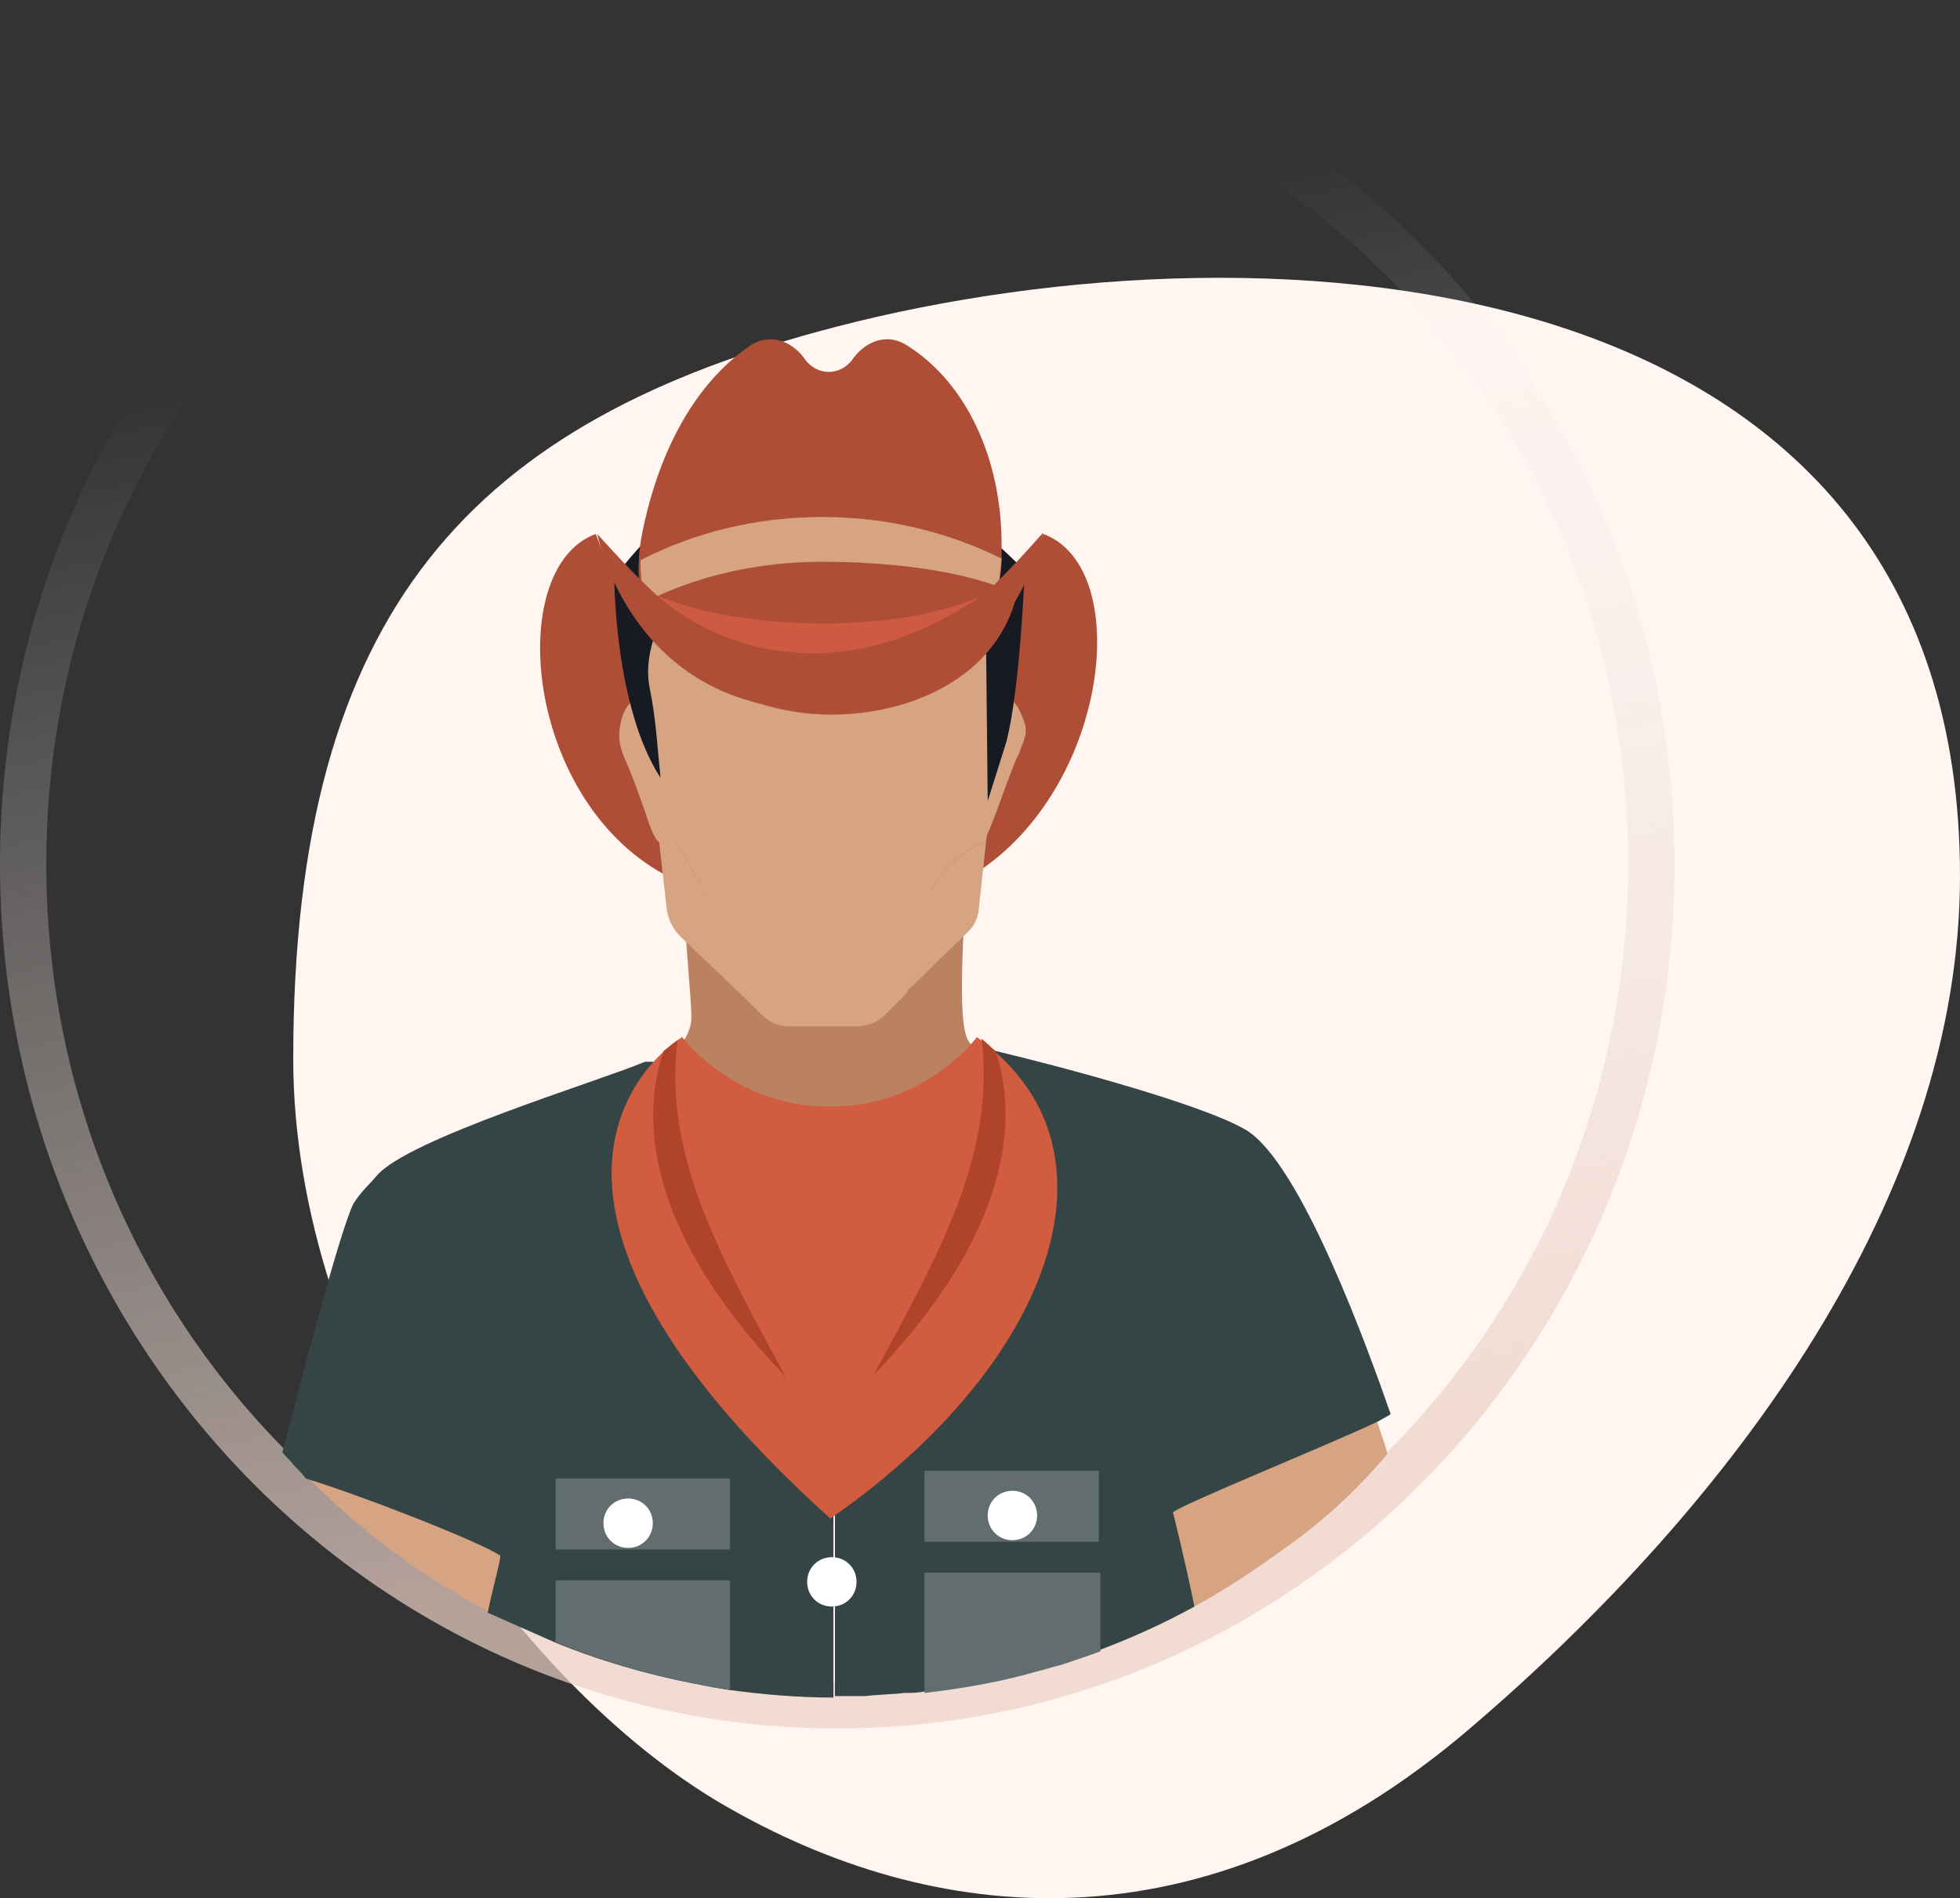
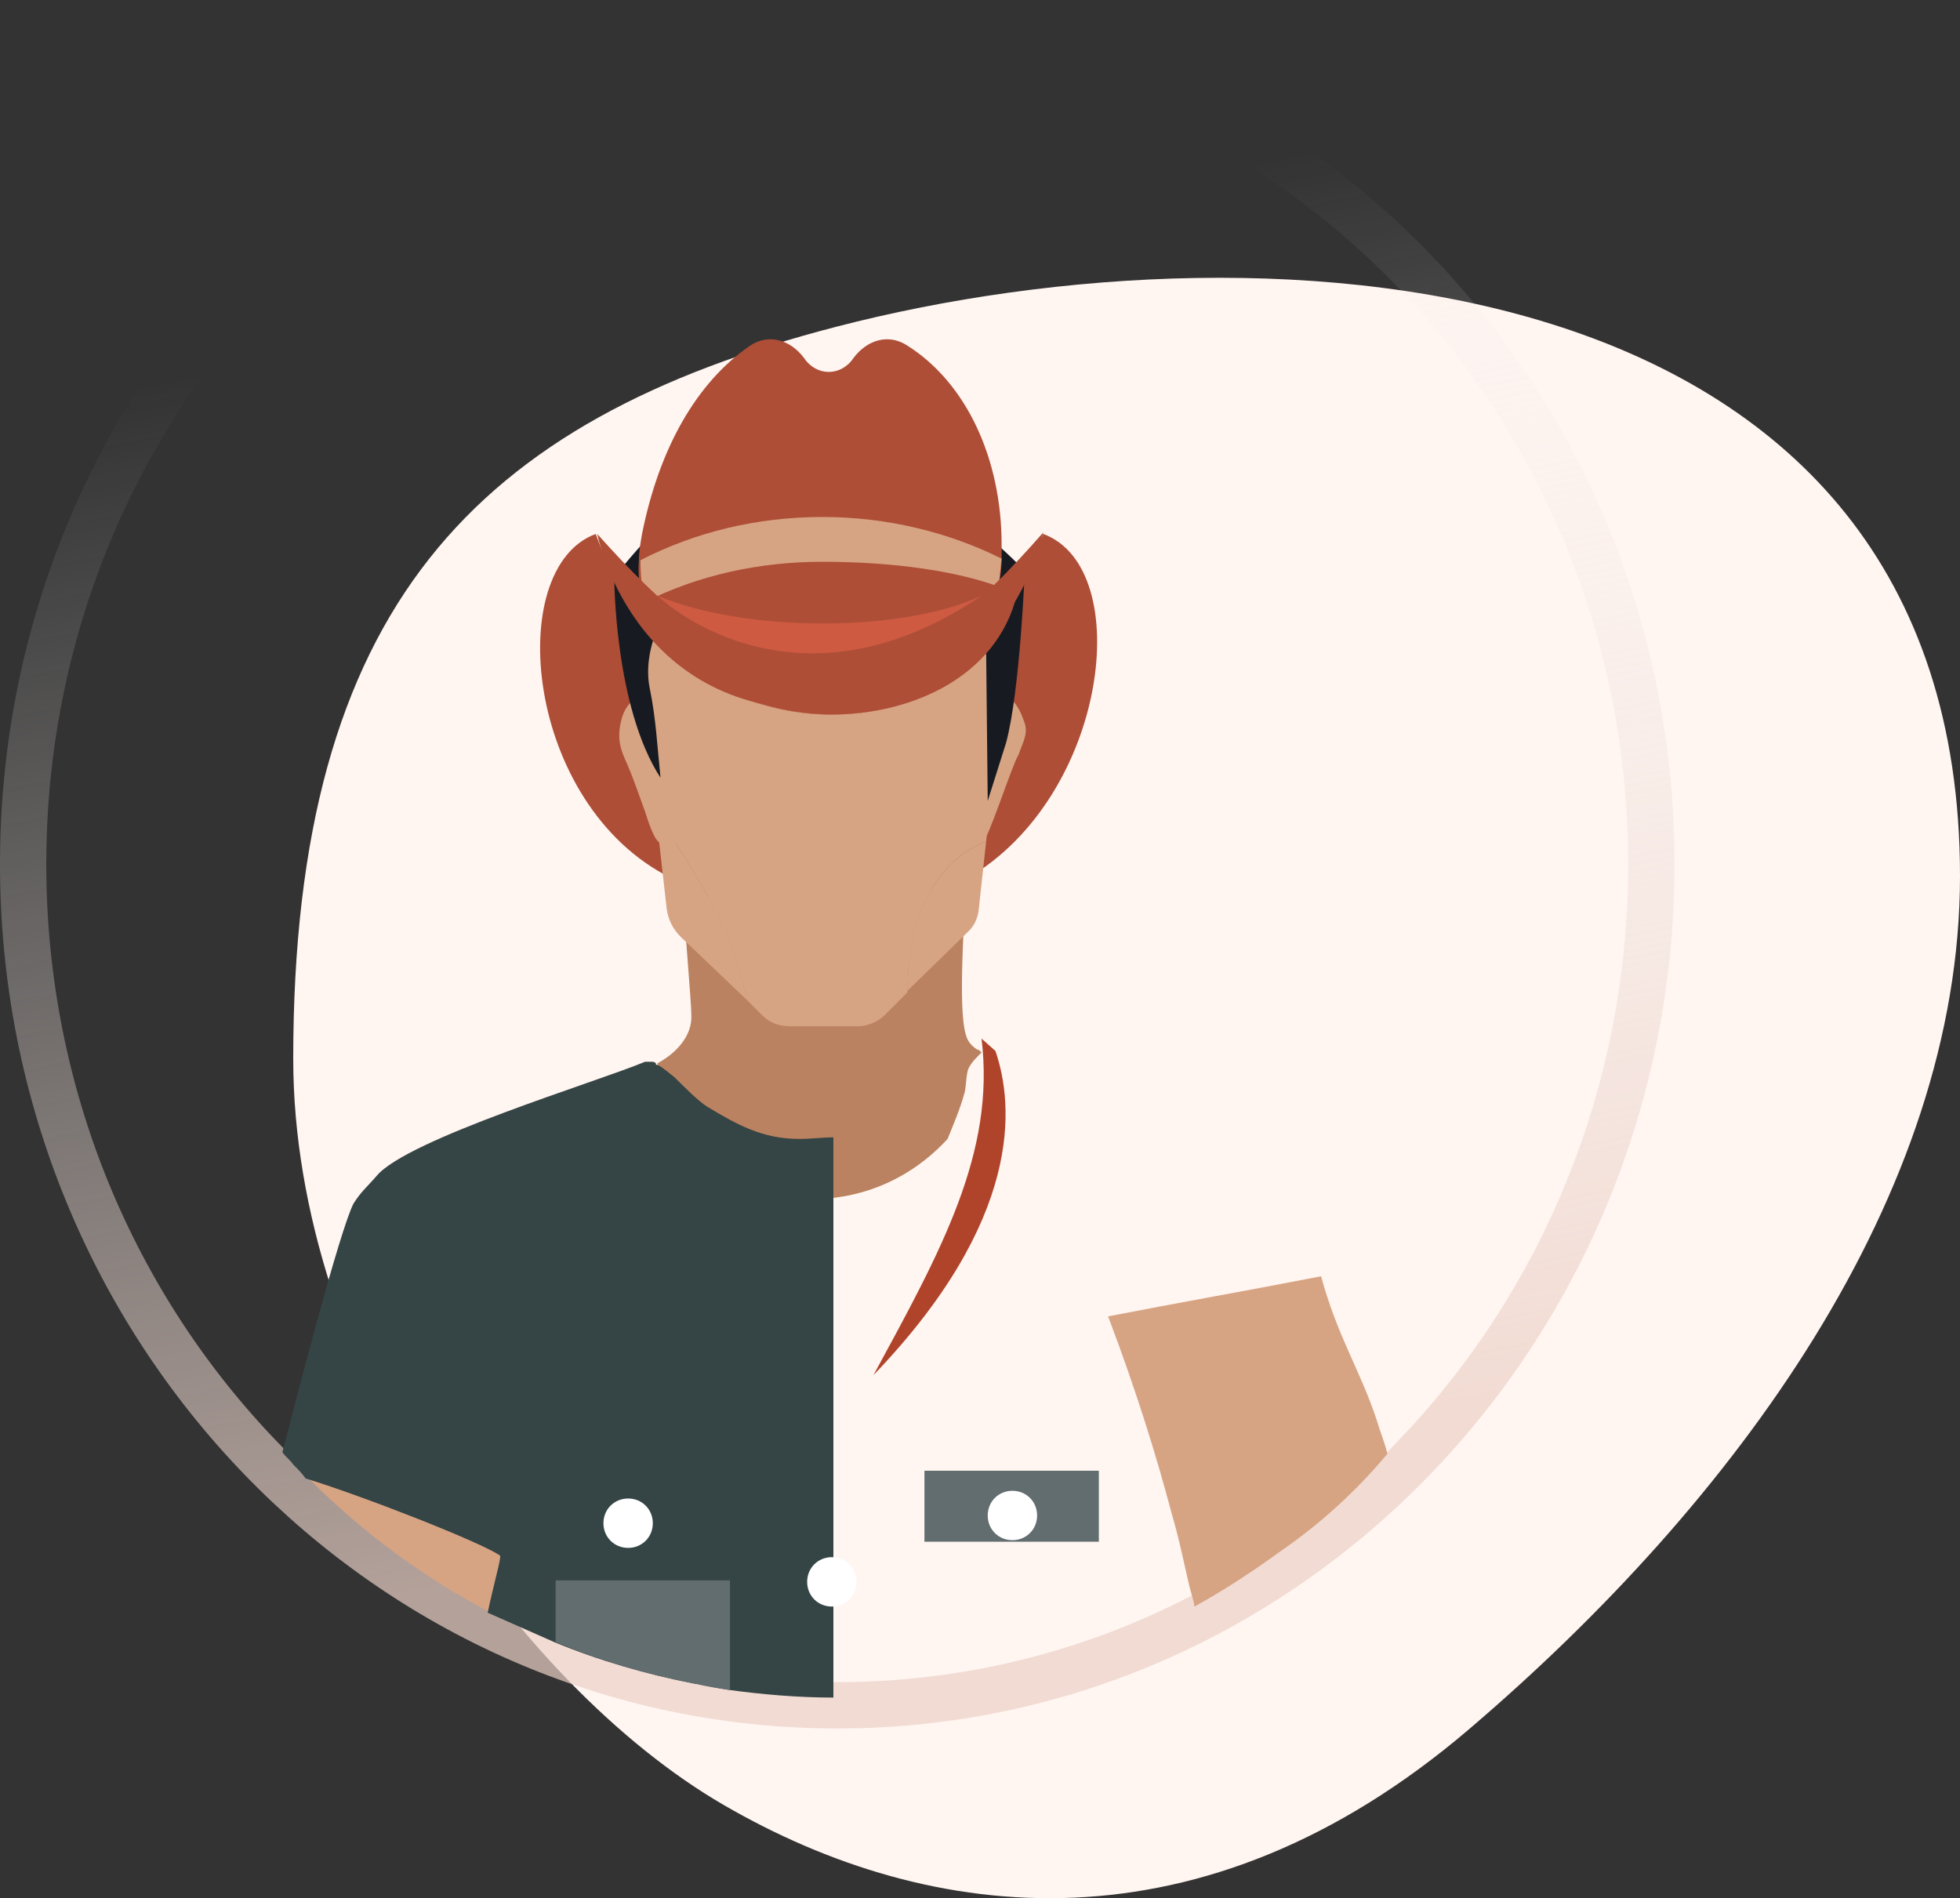
<svg xmlns="http://www.w3.org/2000/svg" fill="none" height="246" viewBox="0 0 254 246" width="254">
  <rect x="0" y="0" width="254" height="246" fill="#333333" stroke="none" />
  <path d="M254 113.531C254 154.988 224.871 194.673 190.365 224.109C155.859 253.546 120.785 249.589 93.774 233.912C66.764 218.235 38 177.044 38 137.216C38 78.69 61.594 54.479 108.357 42.349C164.871 27.689 254 33.455 254 113.531Z" fill="#FFF5F1" />
  <path d="M108.5 221C166.86 221 214 172.103 214 112C214 51.897 166.86 3 108.5 3C50.14 3 3 51.897 3 112C3 172.103 50.14 221 108.5 221Z" stroke="url(#paint0_linear)" stroke-opacity="0.7" stroke-width="6" />
  <path d="M135.199 69.201C128.599 87.001 118.799 91.801 118.799 91.801L106.199 92.001L93.599 91.801C93.599 91.801 83.799 87.201 77.199 69.201C65.199 73.601 67.999 104.401 86.999 113.801C96.199 118.401 101.199 122.401 106.199 122.801C111.199 122.401 116.399 119.001 125.399 113.801C143.599 103.201 147.199 73.601 135.199 69.201Z" fill="#AE4E37" />
  <path d="M74.8 170.6C70 183.6 67 194 65.2 201.6C65 202.8 64.6 204 64.4 205C64.2 206 63.8 207.4 63.6 209C54.8 204.4 47 198.6 40 191.6C39.4 191 38.8 190.4 38.4 189.8C41 179.2 44.4 175.6 47.2 165.4C56.4 167.2 65.6 169 74.8 170.6Z" fill="#D7A483" />
  <path d="M166 201C162.4 203.6 158.8 206 154.8 208.2C154.6 207 154.2 206 154 205C153.4 202.4 152.8 199.4 151.8 196C150 189.2 147.4 180.6 143.6 170.6C152.8 168.8 162 167.2 171.2 165.4C173.4 173.4 176.2 177.4 178.4 184C178.8 185.4 179.4 186.8 179.8 188.4C175.8 193.2 171.2 197.4 166 201Z" fill="#D7A483" />
  <path d="M126.6 135.999C126 135.599 125.4 134.999 125.2 134.199C124 130.599 125.2 117.599 125 115.199L88.6 116.199C88.6 119.199 89.6 129.599 89.6 131.799C89.6 134.199 87.8 136.399 85.2 137.799C85.4 138.799 86 139.799 86.2 140.799C86.4 141.999 86.8 142.999 87 144.199C87.8 146.399 89 148.399 90.8 149.999C94.8 153.799 100 155.199 105.2 155.399C112 155.399 118.2 152.599 122.8 147.599C123.6 145.599 124.4 143.799 125 141.599C125.2 140.799 125.2 139.599 125.4 138.799C125.6 137.999 126.4 137.199 127 136.599L127.2 136.399C127 136.199 126.8 135.999 126.6 135.999Z" fill="#BA8260" />
-   <path d="M180.2 183.198C180.2 183.398 179.6 183.598 178.6 184.198C172.8 186.998 153 194.998 152 195.998C152 195.998 153.2 200.598 154.8 208.198C150.8 210.398 146.8 212.198 142.6 213.798C141 214.398 139.2 214.998 137.4 215.598C136.4 215.798 135.4 216.198 134.4 216.398C129.6 217.798 124.8 218.598 119.8 219.198C119 219.398 118 219.398 117.2 219.398C115.6 219.598 113.8 219.598 112.2 219.798C111 219.798 109.8 219.798 108.6 219.798H108.2V147.398C110.8 147.198 113.4 146.798 115.8 145.998C118.2 145.198 120.2 143.798 121.8 141.998C123.4 140.398 125.4 137.798 126 135.598C126 135.598 126 135.598 126.2 135.598C126.4 135.598 126.8 135.798 127.4 135.798C127.8 135.998 128.4 135.998 129 136.198C136.6 137.998 155.6 142.998 161.4 146.398C168.6 150.598 177.4 175.198 180.2 183.198Z" fill="#354444" />
  <path d="M71.8 212.798C77.6 215.198 83.8 216.998 90 218.198C91.4 218.398 93 218.798 94.4 218.998C98.8 219.598 103.4 219.998 108 219.998V147.398C106.6 147.398 105.2 147.598 103.6 147.598C98.8 147.598 95.6 145.798 91.6 143.398C90.4 142.598 88.8 140.998 87.4 139.598C86.6 138.998 86 138.398 85.2 137.998C85 137.998 85 137.998 85 137.798C84.8 137.598 84.6 137.598 84.4 137.598C84.2 137.598 83.8 137.598 83.6 137.598C77.4 140.198 52.8 147.598 48.8 152.398C47.6 153.798 46.8 154.398 45.8 155.998C44 159.598 38.6 180.398 36.6 188.198C37 188.798 37.6 189.198 38 189.798C38.6 190.398 39.2 190.998 39.6 191.598C47.4 193.998 62.6 199.998 64.8 201.598C65 201.798 64 205.198 63.2 208.998L71.8 212.798Z" fill="#354444" />
  <path d="M86.4 117.8C86.6 119.2 87.2 120.4 88.2 121.4L96.8 129.6C95 120.502 90.2 113.2 85 105.4L86.4 117.8Z" fill="#D7A483" />
  <path d="M127.8 108.998L129.2 96.398C129.2 91.398 129.4 86.398 129.2 81.398C129 78.398 128.2 76.798 125.6 75.198C122.4 73.198 120 74.198 117.2 75.198C116.2 75.598 115.2 75.798 114.2 76.198C111.2 76.798 107.8 77.398 105 75.998C100.2 73.798 95.6 69.998 90 70.398C89 70.398 88 70.598 87 71.198C85.2 72.198 84.2 74.198 83.6 76.198C82.2 80.998 84.2 85.198 83.8 90.198C83.8 92.398 83.8 94.798 84 96.998L85 105.398C90.2 113.198 95 120.598 96.8 129.598L98.8 131.598C99.8 132.598 101 132.998 102.4 132.998H106.8H111.2C112.4 132.998 113.8 132.398 114.6 131.598L117.6 128.598C117.6 120.198 120.4 111.998 127.8 108.998Z" fill="#D7A483" />
  <path d="M127.8 109C120.4 112 117.6 120.2 117.6 128.4L125.6 120.6C126.2 120 126.6 119.2 126.8 118.2L127.8 109Z" fill="#D7A483" />
  <path d="M86.6 96.598C86.2 94.398 85.999 92.598 85.799 91.998C85.6 91.598 85.4 90.998 84.999 90.798C84.799 90.798 84.4 90.998 84.2 90.998C82.4 89.798 81.2 91.198 80.6 92.998C79.999 95.198 80.2 96.598 80.999 98.398C81.999 100.598 82.799 102.998 83.6 105.198C83.799 105.798 84.799 109.198 85.6 109.198H89.6C88.4 109.198 87.4 101.798 86.6 96.598Z" fill="#D7A483" />
  <path d="M126.6 96.399C126.8 94.799 127.2 93.199 128 91.399C128.4 90.599 129.2 89.599 130.2 89.999C131.4 90.599 132.2 91.999 132.6 93.199C133.4 94.999 132.6 95.999 132 97.799C131.2 98.999 128 108.999 127.4 108.999H123.4C124.2 106.199 125.6 103.399 126 100.599C126.2 98.999 126.4 97.599 126.6 96.399Z" fill="#D7A483" />
  <path d="M85.6 100.8C85.2 97 85 93 84.2 89.2C83.2 84.2 86 79 88.8 74.6C89.2 73.8 89.8 73.2 90.6 73C91.8 72.6 92.8 73.4 93.8 74C97 76.2 104.4 78.8 104.4 78.8C104.4 78.8 112 79 115.8 78.2C118.4 77.6 121.8 75.6 124.2 77.2C126.2 78.4 126.8 82.4 127.8 84.8L128 103.8L130.4 96.2C132.2 89.4 132.8 74 132.8 74C132.8 74 122.6 63 116.6 64.2C118.8 63.8 122.6 64.4 124.6 64C116.6 61.4 110 59 103.4 60C96.8 61.2 90.6 64.2 85.4 68.4C83.2 70.2 79.6 74.8 79.6 74.8C79.6 74.8 79.6 91.6 85.6 100.8Z" fill="#171B21" />
  <path d="M129.801 70.601C129.801 71.201 129.801 71.801 129.801 72.401C129.801 74.401 129.401 76.201 129.001 77.801C126.401 88.601 117.801 92.601 107.601 92.601C98.001 92.601 86.401 87.801 83.401 78.001C83.001 76.401 82.601 74.601 82.801 72.601C82.801 71.401 83.001 70.401 83.201 69.201C85.401 58.201 90.201 49.601 97.201 44.801C99.601 43.201 102.401 44.001 104.201 46.401C105.001 47.601 106.201 48.201 107.401 48.201C108.601 48.201 109.801 47.601 110.601 46.401C112.401 44.001 115.201 43.201 117.601 44.801C125.201 49.601 129.801 59.401 129.801 70.601Z" fill="#AE4E37" />
  <path d="M129.8 72.4C123 69 115 67 106.6 67C98 67 90 69 83 72.6C83 74.6 83.2 76.4 83.6 78C86.4 87.8 98 92.6 107.8 92.6C118 92.6 126.6 88.6 129.2 77.8L129.8 72.4Z" fill="#D7A483" />
  <path d="M83.6 78.003C90.4 74.603 98.2 72.803 106.6 72.803C114.8 72.803 125 73.803 131.8 77.003C129.2 87.803 118 92.603 107.8 92.603C98.2 92.603 86.6 87.803 83.6 78.003Z" fill="#AE4E37" />
  <path d="M77.4 69.201C77.4 69.201 81.8 92.201 106.4 92.001C91.8 83.601 86 78.801 77.4 69.201Z" fill="#AE4E37" />
  <path d="M106.201 91.8C130.601 92.2 135.201 69 135.201 69C126.601 78.8 120.801 83.6 106.201 91.8Z" fill="#AE4E37" />
  <path d="M85.201 77.201C85.201 77.201 102.401 94.001 127.201 77.201C117.001 82.001 96.601 82.001 85.201 77.201Z" fill="#CE5B41" />
-   <path d="M126.6 134.4C126 135.2 119.4 143.4 107.8 143.4C95.8 143.6 89 135.2 88.4 134.4C88.4 134.4 58.2 152.2 107.6 196.8C130.4 181 141.4 160.2 135.4 145.2C134.2 142.2 131.8 138.2 126.6 134.4Z" fill="#D25C3F" />
-   <path d="M86 136.199C83.6 143.199 82.2 157.999 101.8 178.399C93 162.199 86 149.599 87.8 134.799L86 136.199Z" fill="#B0442A" />
  <path d="M129.001 136.202C131.401 143.202 132.601 158.002 113.201 178.202C122.001 162.002 129.001 149.402 127.201 134.602L129.001 136.202Z" fill="#B0442A" />
-   <path d="M94.6 191.602H72V200.802H94.6V191.602Z" fill="#626D6F" />
  <path d="M94.6 204.803V219.003C93.2 218.803 91.6 218.603 90.2 218.203C83.8 217.003 77.8 215.203 72 212.803V204.803H94.6Z" fill="#626D6F" />
  <path d="M142.4 190.602H119.8V199.802H142.4V190.602Z" fill="#626D6F" />
-   <path d="M142.6 203.803V214.003C141 214.603 139.2 215.203 137.4 215.803C136.4 216.003 135.4 216.403 134.4 216.603C129.6 218.003 124.8 218.803 119.8 219.403V203.803H142.6Z" fill="#626D6F" />
  <path d="M84.6 197.401C84.6 199.201 83.2 200.601 81.4 200.601C79.6 200.601 78.2 199.201 78.2 197.401C78.2 195.601 79.6 194.201 81.4 194.201C83.2 194.201 84.6 195.601 84.6 197.401Z" fill="white" />
  <path d="M134.4 196.401C134.4 198.201 133 199.601 131.2 199.601C129.4 199.601 128 198.201 128 196.401C128 194.601 129.4 193.201 131.2 193.201C133 193.201 134.4 194.601 134.4 196.401Z" fill="white" />
  <path d="M111 205.003C111 206.803 109.6 208.203 107.8 208.203C106 208.203 104.6 206.803 104.6 205.003C104.6 203.203 106 201.803 107.8 201.803C109.6 201.803 111 203.203 111 205.003Z" fill="white" />
  <defs>
    <linearGradient gradientUnits="userSpaceOnUse" id="paint0_linear" x1="66" x2="108.5" y1="6" y2="218">
      <stop offset="0.156" stop-color="#EFEFEF" stop-opacity="0" />
      <stop offset="0.906" stop-color="#ECD1C7" />
    </linearGradient>
  </defs>
</svg>